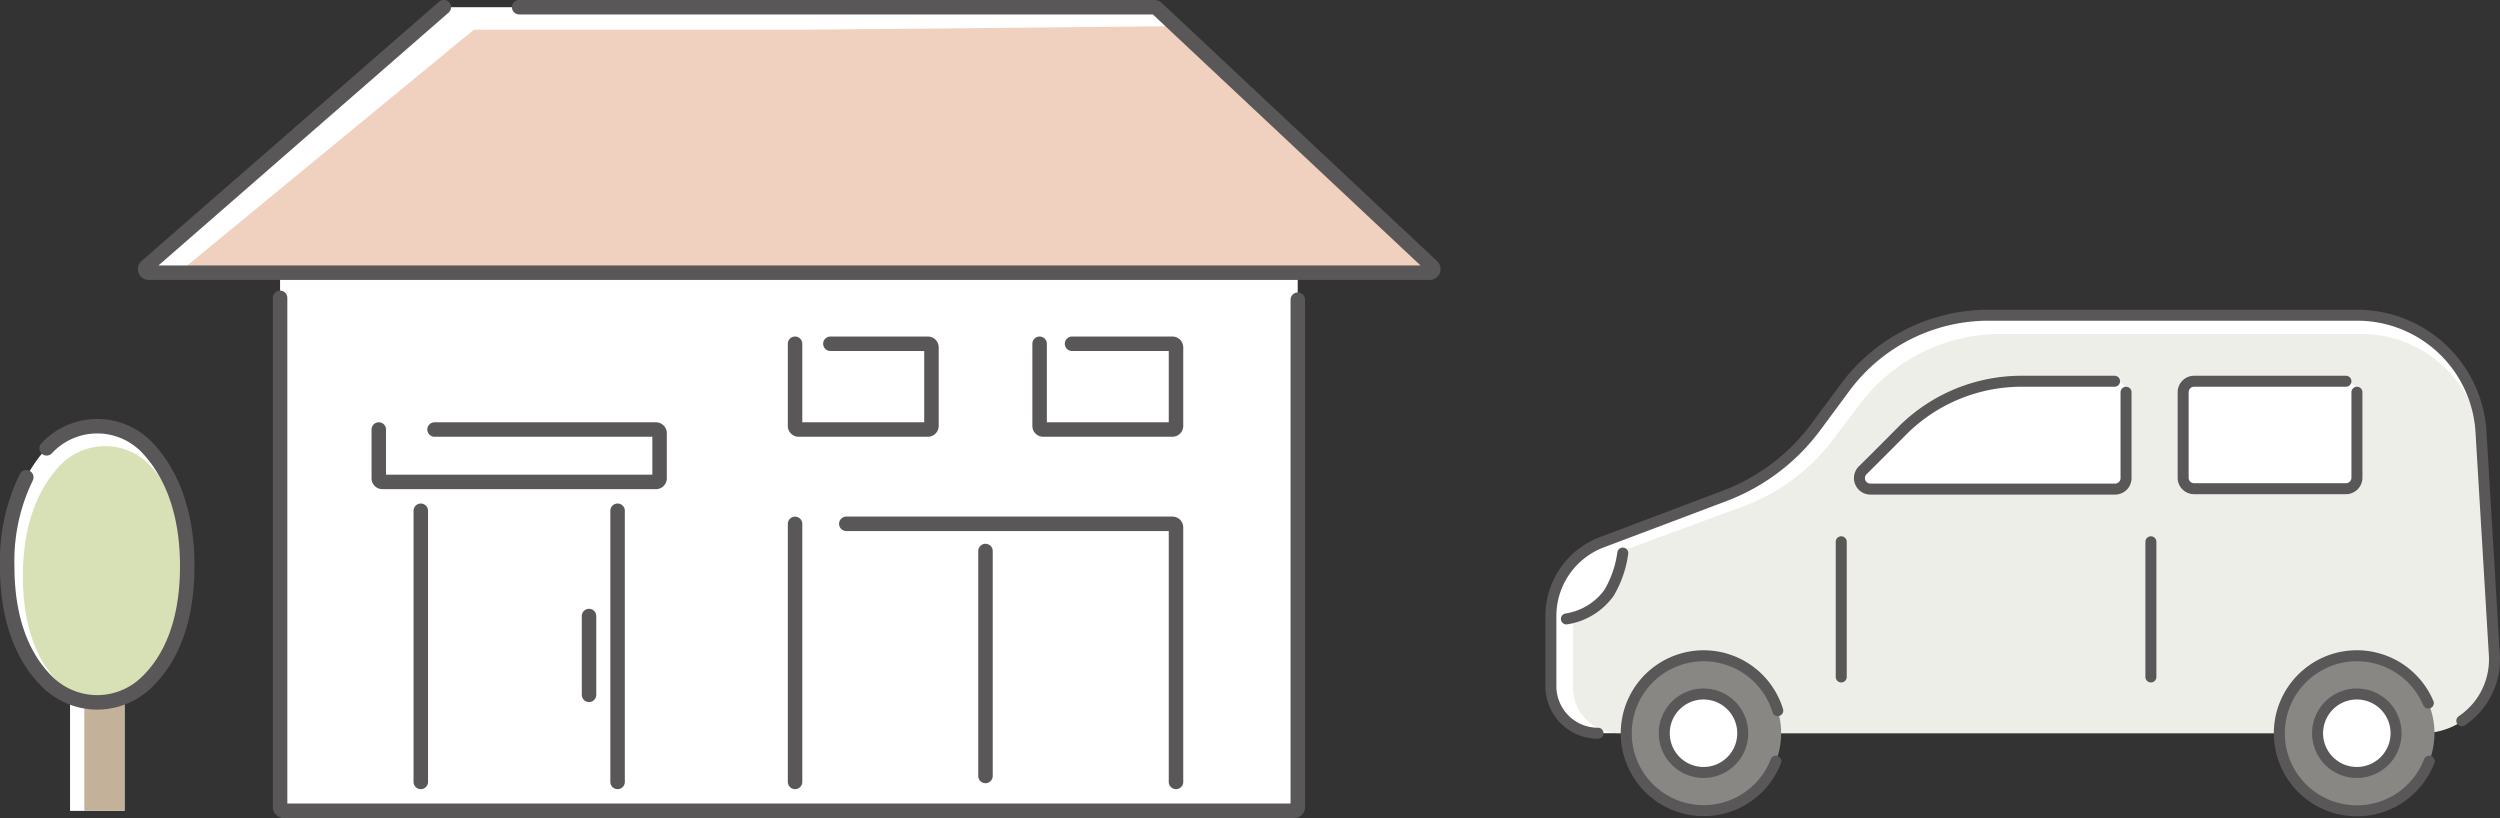
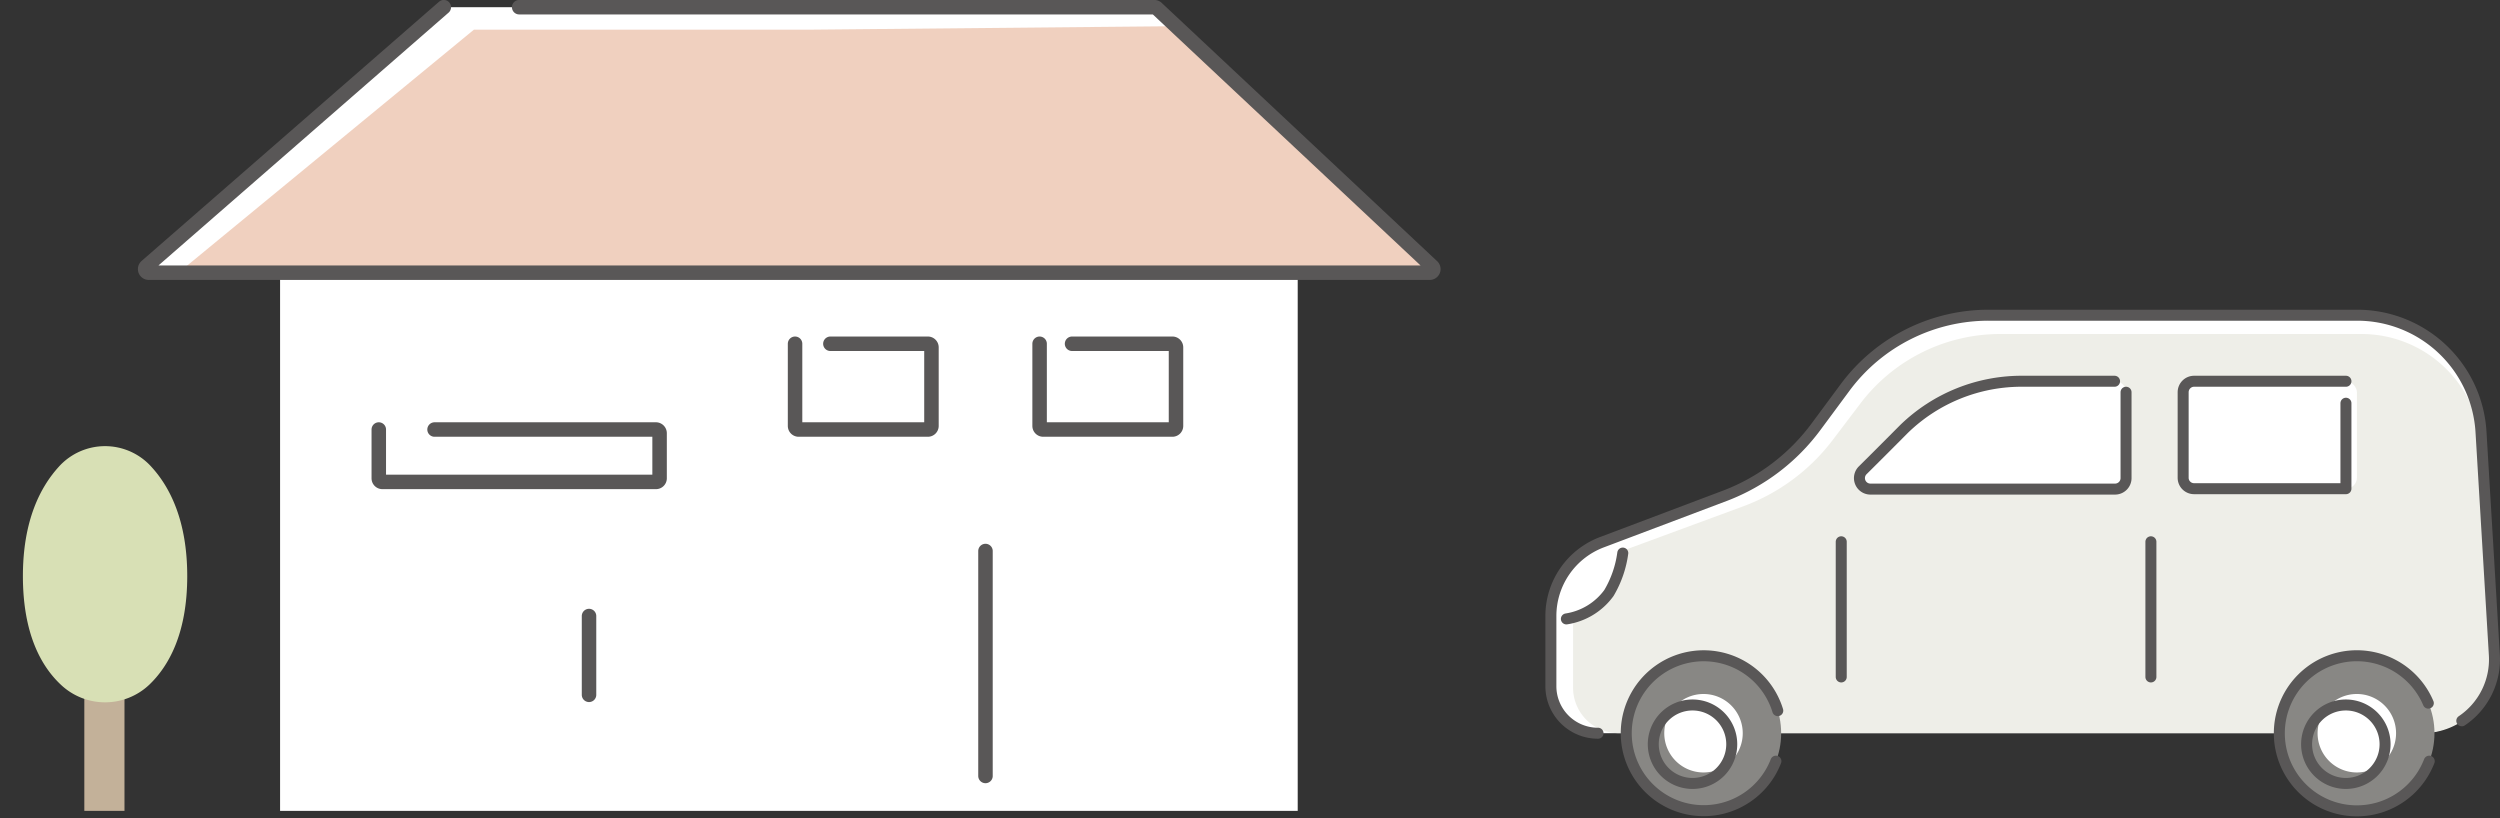
<svg xmlns="http://www.w3.org/2000/svg" viewBox="0 0 243.41 79.65">
  <rect x="0" y="0" width="243.41" height="79.65" fill="#333333" stroke="none" />
  <defs>
    <style>.cls-1{fill:#fff}.cls-3,.cls-8{fill:none;stroke:#595757;stroke-linecap:round;stroke-linejoin:round}.cls-3{stroke-width:1.41px}.cls-7{fill:#888784}.cls-8{stroke-width:1.07px}</style>
  </defs>
  <g id="レイヤー_2" data-name="レイヤー 2">
    <g id="レイヤー_1-2" data-name="レイヤー 1">
      <path class="cls-1" d="M27.27 19.23h99.08v59.72H27.27z" />
      <path class="cls-1" d="M76.82 26.55h63.26L112.53.7H43.21L13.55 26.55h63.27z" />
      <path fill="#f0d0bf" d="M78.73 26.55h61.35l-25.58-24-35.77.34H46.14L17.38 26.55h61.35z" />
      <path class="cls-3" d="M43.21.7L14.26 25.93a.35.35 0 0 0 .23.62H139.2a.35.35 0 0 0 .24-.61L112.63.8a.35.35 0 0 0-.24-.1H50.55m6.8 59.28v7.67m23.5-34.18h9.49a.35.35 0 0 1 .35.35v7.65a.35.35 0 0 1-.35.35H77.76a.35.35 0 0 1-.35-.35v-8m26.97 0h9.77a.35.35 0 0 1 .35.35v7.65a.35.35 0 0 1-.35.35h-12.58a.35.35 0 0 1-.35-.35v-8m-5.27 20.18v21.9M42.31 41.82h21.56a.36.36 0 0 1 .35.36v4.39a.35.35 0 0 1-.35.35H37.23a.35.35 0 0 1-.35-.35v-4.75" />
-       <path class="cls-3" d="M126.36 29.18v49.41a.35.35 0 0 1-.35.35H27.63a.36.36 0 0 1-.36-.35V29m13.7 47.13v-26.4m19.16 0v26.4" />
-       <path class="cls-3" d="M82.4 51h31.75a.35.35 0 0 1 .35.35v24.78m-37.09 0V51.01" />
-       <path class="cls-1" d="M6.82 59.11h5.3v19.84h-5.3z" />
      <path fill="#c3b199" d="M8.21 59.11h3.91v19.84H8.21z" />
-       <path class="cls-1" d="M4.77 66.54a6.9 6.9 0 0 0 9.39 0c2.09-1.94 4.07-5.38 4.07-11.41 0-5.79-1.84-9.34-3.83-11.48a6.72 6.72 0 0 0-9.86 0C2.54 45.79.7 49.34.7 55.13c0 6.03 1.99 9.47 4.07 11.41z" />
      <path d="M5.94 66.68a6.26 6.26 0 0 0 8.58 0c1.9-1.81 3.71-5 3.71-10.59 0-5.38-1.68-8.67-3.5-10.65a6.06 6.06 0 0 0-9 0c-1.82 2-3.5 5.27-3.5 10.65 0 5.59 1.77 8.78 3.71 10.59z" fill="#d8e0b5" />
-       <path class="cls-3" d="M2.56 46.47A18.63 18.63 0 0 0 .7 55.13c0 6 2 9.47 4.07 11.41a6.9 6.9 0 0 0 9.39 0c2.09-1.94 4.07-5.38 4.07-11.41 0-5.79-1.84-9.34-3.83-11.48a6.72 6.72 0 0 0-9.86 0" />
      <path class="cls-1" d="M179.7 37.72l-2.82 3.81a19.78 19.78 0 0 1-8.88 6.72l-12 4.53a7.68 7.68 0 0 0-5 7.18v6.85a4.58 4.58 0 0 0 4.59 4.58h80a7.2 7.2 0 0 0 7.18-7.63l-1.3-21.7a12.08 12.08 0 0 0-11.97-11.37h-35.83a17.4 17.4 0 0 0-13.97 7.03z" />
      <path d="M181.17 39.24l-2.76 3.64a19.35 19.35 0 0 1-8.69 6.42L158 53.62a7.34 7.34 0 0 0-4.84 6.85V67a4.43 4.43 0 0 0 4.48 4.38h78.16a6.93 6.93 0 0 0 7-7.28l-1.2-20.72a11.71 11.71 0 0 0-11.79-10.86h-35a17.09 17.09 0 0 0-13.64 6.72z" fill="#eeeee8" />
      <circle class="cls-7" cx="165.87" cy="71.39" r="7.55" />
      <path class="cls-1" d="M165.87 75.21a3.82 3.82 0 1 1 3.81-3.82 3.82 3.82 0 0 1-3.81 3.82z" />
      <circle class="cls-7" cx="229.48" cy="71.39" r="7.55" />
      <path class="cls-1" d="M229.48 75.21a3.82 3.82 0 1 1 3.81-3.82 3.82 3.82 0 0 1-3.81 3.82zm-72.83-17.47A12.63 12.63 0 0 0 158.2 52l-2.18.82a7.68 7.68 0 0 0-5 7.18v.51c1.58-.16 4.28-.68 5.63-2.77zm28.66-15.95c-1.39 1.4-2.84 2.85-4 4a1.07 1.07 0 0 0 .75 1.83h23.81a1.07 1.07 0 0 0 1.13-1.11v-8.32a1.07 1.07 0 0 0-1.07-1.07H197a16.43 16.43 0 0 0-11.69 4.67z" />
      <rect class="cls-1" x="212.56" y="37.12" width="16.92" height="10.46" rx="1.07" />
      <path class="cls-8" d="M239.69 70.18a7.2 7.2 0 0 0 3.17-6.42l-1.3-21.7a12.08 12.08 0 0 0-12.06-11.37h-35.83a17.4 17.4 0 0 0-14 7l-2.82 3.81a19.78 19.78 0 0 1-8.85 6.75l-12 4.53a7.68 7.68 0 0 0-5 7.18v6.85a4.58 4.58 0 0 0 4.59 4.58m53.83-18.64v13.16m-30.15-13.16v13.16m-6.36 8.2a7.54 7.54 0 1 1 .18-4.92m63.43 4.92a7.55 7.55 0 1 1-.09-5.65" />
-       <path class="cls-8" d="M152.51 60.26a6.3 6.3 0 0 0 4.14-2.52 10.28 10.28 0 0 0 1.35-3.89m47.88-16.73H197a16.43 16.43 0 0 0-11.64 4.67c-1.39 1.4-2.84 2.85-4 4a1.07 1.07 0 0 0 .75 1.83h23.81a1.07 1.07 0 0 0 1.08-1.11v-8.32m21.41-1.07h-14.78a1.07 1.07 0 0 0-1.07 1.07v8.32a1.06 1.06 0 0 0 1.06 1.07h14.79a1.07 1.07 0 0 0 1.07-1.07v-8.32m-63.61 37.02a3.82 3.82 0 1 1 3.81-3.82 3.82 3.82 0 0 1-3.81 3.82zm63.61 0a3.82 3.82 0 1 1 3.81-3.82 3.82 3.82 0 0 1-3.81 3.82z" />
+       <path class="cls-8" d="M152.51 60.26a6.3 6.3 0 0 0 4.14-2.52 10.28 10.28 0 0 0 1.35-3.89m47.88-16.73H197a16.43 16.43 0 0 0-11.64 4.67c-1.39 1.4-2.84 2.85-4 4a1.07 1.07 0 0 0 .75 1.83h23.81a1.07 1.07 0 0 0 1.08-1.11v-8.32m21.41-1.07h-14.78a1.07 1.07 0 0 0-1.07 1.07v8.32a1.06 1.06 0 0 0 1.06 1.07h14.79v-8.32m-63.61 37.02a3.82 3.82 0 1 1 3.81-3.82 3.82 3.82 0 0 1-3.81 3.82zm63.61 0a3.82 3.82 0 1 1 3.81-3.82 3.82 3.82 0 0 1-3.81 3.82z" />
    </g>
  </g>
</svg>